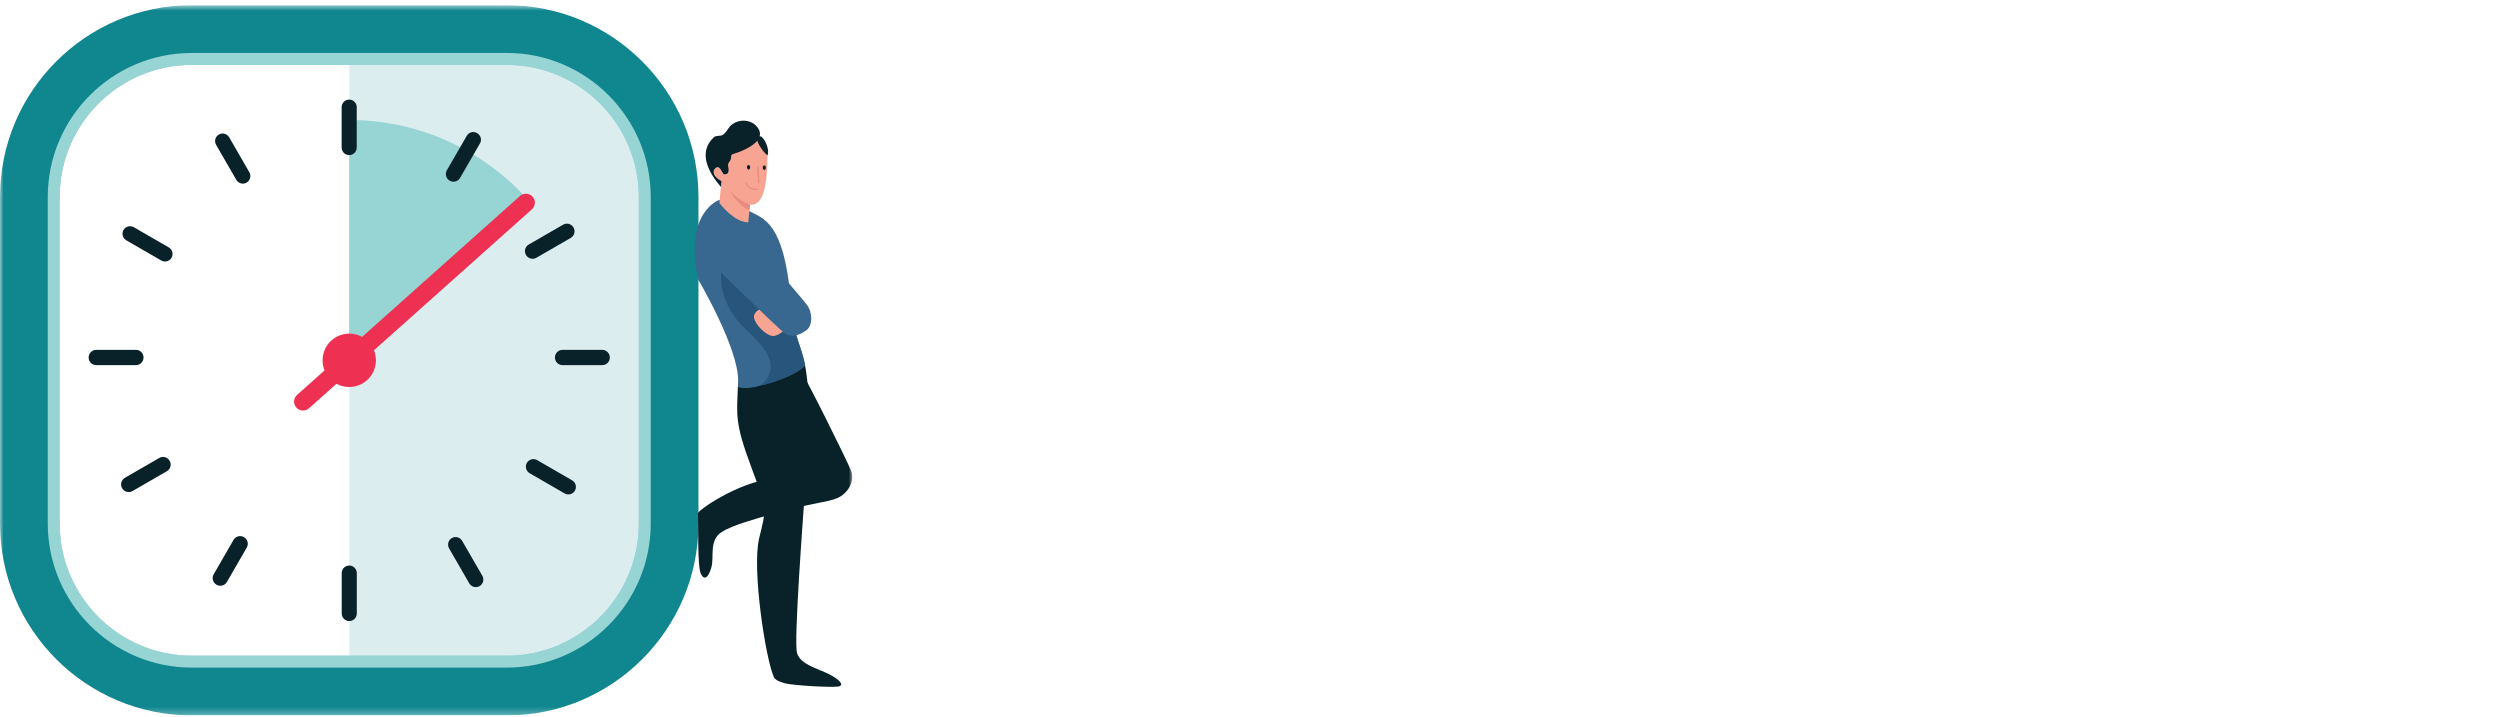
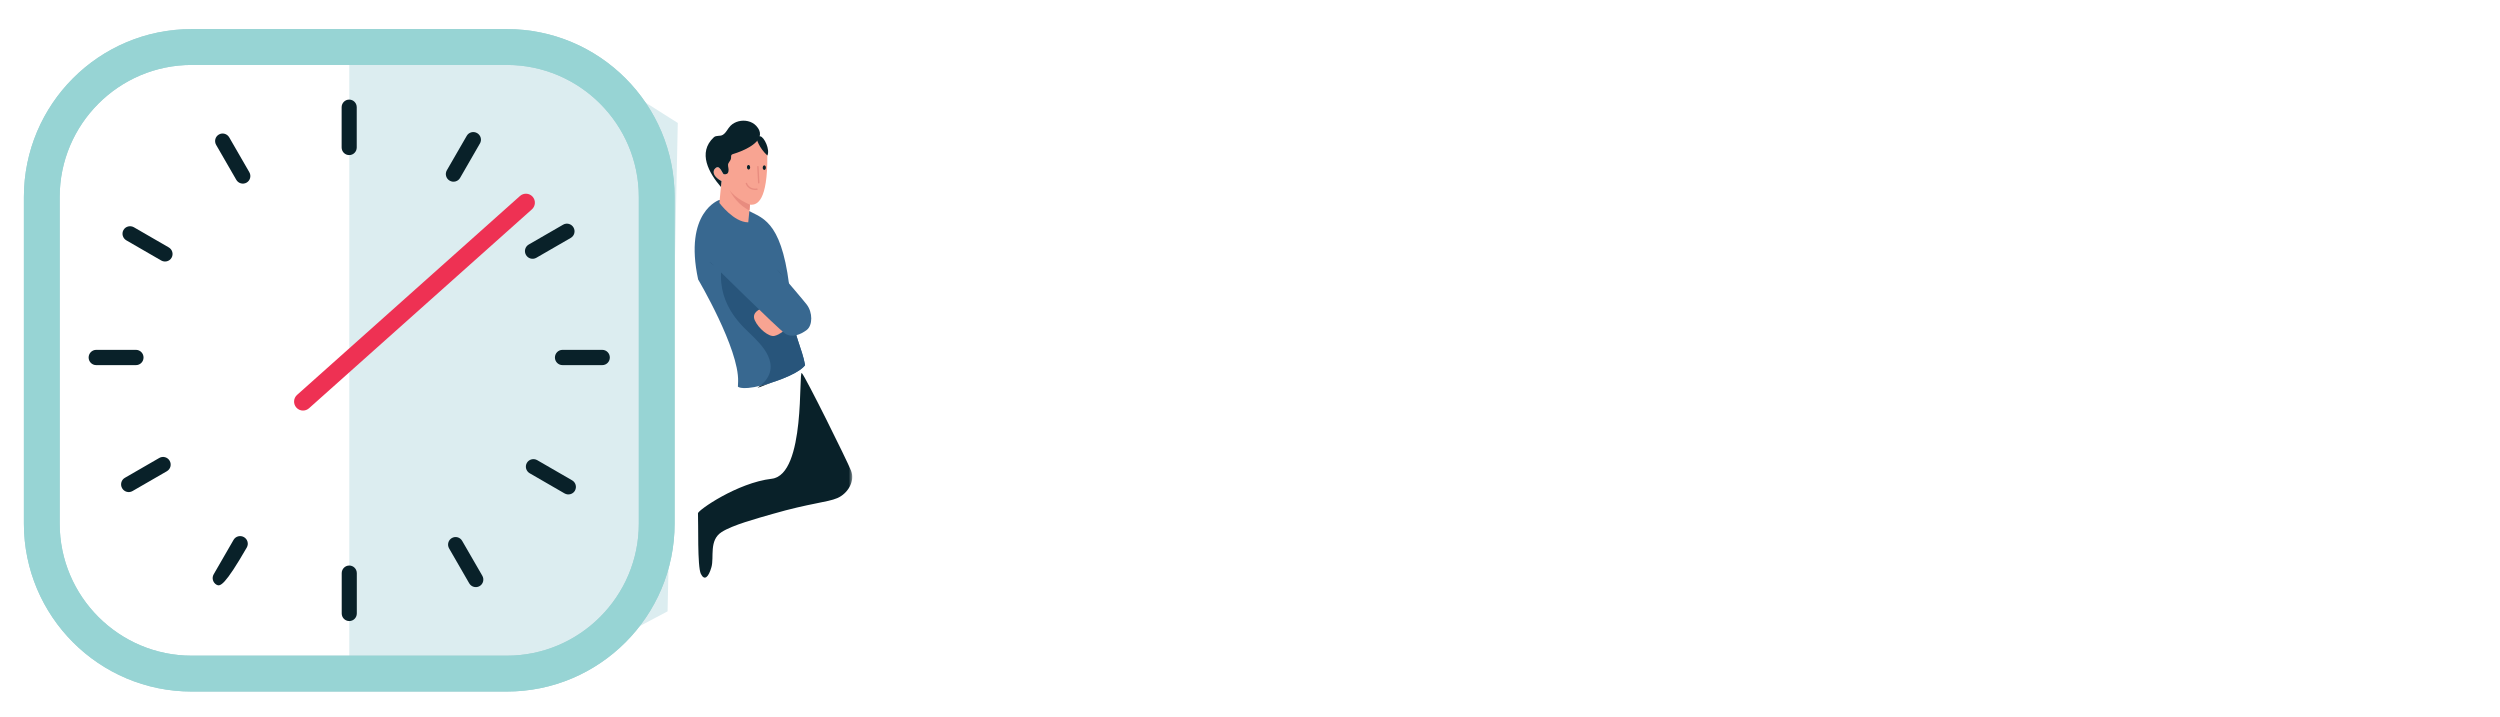
<svg xmlns="http://www.w3.org/2000/svg" width="352" height="101" viewBox="0 0 352 101" fill="none">
  <g clip-path="url(#clip0_976_49919)">
    <path d="M74.533 96.389H49.18V4.946H75.866L95.432 17.313L93.995 86.075L74.533 96.389Z" fill="#DCEDF0" />
    <path d="M71.353 9.143C81.605 9.143 89.945 17.486 89.945 27.74V73.724C89.945 83.978 81.605 92.32 71.353 92.32H26.993C16.744 92.32 8.405 83.978 8.405 73.724V27.74C8.405 17.486 16.744 9.143 26.993 9.143H71.353ZM71.353 4.095H26.993C13.942 4.095 3.363 14.679 3.363 27.74V73.724C3.363 86.78 13.942 97.369 26.993 97.369H71.353C84.403 97.369 94.986 86.784 94.986 73.724V27.74C94.986 14.679 84.403 4.095 71.353 4.095Z" fill="#A6D0D2" />
    <path d="M71.353 9.143C81.605 9.143 89.945 17.486 89.945 27.74V73.724C89.945 83.978 81.605 92.32 71.353 92.32H26.993C16.744 92.32 8.405 83.978 8.405 73.724V27.74C8.405 17.486 16.744 9.143 26.993 9.143H71.353ZM71.353 4.095H26.993C13.942 4.095 3.363 14.679 3.363 27.74V73.724C3.363 86.78 13.942 97.369 26.993 97.369H71.353C84.403 97.369 94.986 86.784 94.986 73.724V27.74C94.986 14.679 84.403 4.095 71.353 4.095Z" fill="#97D4D4" />
    <mask id="mask0_976_49919" style="mask-type:luminance" maskUnits="userSpaceOnUse" x="0" y="0" width="120" height="101">
-       <path d="M120 0.732H0V100.732H120V0.732Z" fill="white" />
-     </mask>
+       </mask>
    <g mask="url(#mask0_976_49919)">
-       <path d="M74.412 28.22C68.219 21.272 59.203 16.901 49.172 16.901V50.732L74.412 28.22Z" fill="#97D4D4" />
      <path d="M26.992 7.458C15.817 7.458 6.725 16.555 6.725 27.736V73.72C6.725 84.901 15.817 93.998 26.992 93.998H71.352C82.53 93.998 91.623 84.901 91.623 73.72V27.736C91.623 16.555 82.53 7.454 71.352 7.454H26.992V7.458ZM71.352 100.732H26.992C12.109 100.732 0 88.615 0 73.724V27.74C0 12.849 12.109 0.732 26.992 0.732H71.352C86.235 0.732 98.344 12.849 98.344 27.74V73.724C98.344 88.615 86.235 100.732 71.348 100.732H71.352Z" fill="#10868F" />
    </g>
    <path d="M49.165 21.837C48.577 21.837 48.102 21.357 48.102 20.764V15.099C48.102 14.506 48.577 14.023 49.165 14.023C49.753 14.023 50.228 14.502 50.228 15.099V20.764C50.228 21.361 49.753 21.837 49.165 21.837Z" fill="#092129" />
    <path d="M49.176 87.445C48.588 87.445 48.113 86.966 48.113 86.373V80.704C48.113 80.111 48.588 79.627 49.176 79.627C49.764 79.627 50.239 80.107 50.239 80.704V86.373C50.239 86.97 49.764 87.445 49.176 87.445Z" fill="#092129" />
    <path d="M19.147 51.409H13.542C12.954 51.409 12.479 50.926 12.479 50.337C12.479 49.748 12.954 49.26 13.542 49.26H19.147C19.735 49.26 20.21 49.744 20.21 50.337C20.21 50.93 19.735 51.409 19.147 51.409Z" fill="#092129" />
    <path d="M84.801 51.409H79.196C78.608 51.409 78.133 50.926 78.133 50.337C78.133 49.748 78.608 49.26 79.196 49.26H84.801C85.389 49.26 85.864 49.744 85.864 50.337C85.864 50.93 85.389 51.409 84.801 51.409Z" fill="#092129" />
    <path d="M34.723 25.712C34.215 26.006 33.559 25.828 33.265 25.312L30.434 20.405C30.136 19.889 30.305 19.236 30.817 18.941C31.324 18.647 31.976 18.825 32.274 19.341L35.105 24.248C35.403 24.764 35.23 25.417 34.723 25.712Z" fill="#092129" />
    <path d="M67.522 82.526C67.015 82.821 66.359 82.639 66.065 82.127L63.234 77.22C62.936 76.704 63.109 76.051 63.62 75.756C64.128 75.462 64.78 75.639 65.074 76.156L67.909 81.063C68.207 81.579 68.034 82.232 67.526 82.526H67.522Z" fill="#092129" />
    <path d="M23.509 66.341L18.653 69.143C18.145 69.438 17.493 69.26 17.195 68.744C16.897 68.232 17.07 67.571 17.577 67.28L22.43 64.478C22.937 64.184 23.59 64.361 23.887 64.877C24.185 65.393 24.012 66.047 23.505 66.341H23.509Z" fill="#092129" />
    <path d="M80.368 33.494L75.516 36.296C75.008 36.591 74.352 36.413 74.058 35.897C73.76 35.385 73.933 34.728 74.441 34.433L79.293 31.631C79.8 31.337 80.457 31.518 80.751 32.03C81.049 32.546 80.876 33.2 80.368 33.494Z" fill="#092129" />
    <path d="M24.156 36.292C23.862 36.804 23.21 36.974 22.695 36.675L17.79 33.841C17.274 33.542 17.097 32.889 17.387 32.381C17.681 31.873 18.337 31.704 18.853 31.998L23.758 34.833C24.273 35.131 24.45 35.784 24.156 36.292Z" fill="#092129" />
    <path d="M80.952 69.087C80.658 69.595 80.002 69.768 79.486 69.47L74.582 66.635C74.066 66.337 73.889 65.683 74.183 65.175C74.477 64.667 75.133 64.494 75.645 64.792L80.549 67.627C81.065 67.925 81.242 68.575 80.948 69.087H80.952Z" fill="#092129" />
-     <path d="M34.748 77.087L31.946 81.946C31.652 82.454 30.995 82.623 30.484 82.329C29.968 82.031 29.791 81.377 30.085 80.865L32.888 76.01C33.182 75.502 33.834 75.333 34.35 75.627C34.865 75.926 35.042 76.579 34.748 77.087Z" fill="#092129" />
+     <path d="M34.748 77.087C31.652 82.454 30.995 82.623 30.484 82.329C29.968 82.031 29.791 81.377 30.085 80.865L32.888 76.01C33.182 75.502 33.834 75.333 34.35 75.627C34.865 75.926 35.042 76.579 34.748 77.087Z" fill="#092129" />
    <path d="M67.574 20.2L64.776 25.055C64.482 25.562 63.825 25.736 63.314 25.438C62.798 25.139 62.621 24.49 62.915 23.978L65.718 19.123C66.008 18.615 66.664 18.442 67.18 18.74C67.695 19.038 67.872 19.692 67.578 20.2H67.574Z" fill="#092129" />
    <path d="M42.669 57.809C42.322 57.809 41.976 57.667 41.726 57.385C41.263 56.865 41.308 56.067 41.827 55.603L73.212 27.595C73.732 27.131 74.529 27.176 74.992 27.696C75.455 28.216 75.411 29.014 74.891 29.478L43.506 57.486C43.265 57.7 42.967 57.805 42.669 57.805V57.809Z" fill="#EE3153" />
-     <path d="M52.928 50.732C52.928 52.808 51.249 54.49 49.175 54.49C47.101 54.49 45.418 52.808 45.418 50.732C45.418 48.655 47.101 46.974 49.175 46.974C51.249 46.974 52.928 48.655 52.928 50.732Z" fill="#EE3153" />
    <mask id="mask1_976_49919" style="mask-type:luminance" maskUnits="userSpaceOnUse" x="0" y="0" width="120" height="101">
      <path d="M120 0.732H0V100.732H120V0.732Z" fill="white" />
    </mask>
    <g mask="url(#mask1_976_49919)">
-       <path d="M108.959 95.337C107.775 92.671 105.851 80.079 106.889 75.784C107.924 71.49 108.073 71.933 105.702 65.562C103.463 59.542 103.736 58.417 103.898 54.438L113.353 51.405C114.226 56.587 113.961 60.833 113.55 66.305C112.958 74.155 111.77 90.3 112.217 91.93C112.66 93.558 115.181 94.151 116.659 94.889C118.141 95.631 119.026 96.518 117.992 96.667C116.953 96.817 111.774 96.518 110.59 96.224C110.59 96.224 109.173 95.901 108.963 95.337" fill="#092129" />
      <path d="M98.275 72.268C98.348 73.688 98.175 79.788 98.682 80.804C99.189 81.82 99.765 81.284 100.168 79.861C100.575 78.438 99.793 76.079 101.606 74.913C103.172 73.913 106.494 73.022 108.814 72.353C114.024 70.849 116.477 70.74 117.898 70.131C119.32 69.522 120.435 67.792 119.827 66.268C119.219 64.744 113.408 53.046 112.901 52.534C112.394 52.026 113.505 66.849 108.657 67.409C103.808 67.974 98.259 71.857 98.275 72.268Z" fill="#092129" />
    </g>
    <path d="M103.897 54.438C103.909 54.208 103.917 53.966 103.925 53.716C104.074 49.123 98.299 39.349 98.299 39.349C96.246 29.821 101.275 28.151 101.275 28.151C101.275 28.151 103.438 28.74 105.814 29.881C108.161 31.01 110.694 32.28 111.475 43.942C111.669 46.861 112.973 49.155 113.352 51.409C113.352 51.409 112.772 52.534 108.673 53.857C104.573 55.176 103.897 54.442 103.897 54.442" fill="#386890" />
    <path d="M113.351 51.405C112.973 49.151 111.672 46.857 111.475 43.938C111.668 46.857 112.973 49.151 113.351 51.405Z" fill="#B5C3CF" />
    <path d="M106.662 54.607C106.662 54.607 106.658 54.607 106.662 54.599C106.791 54.506 106.916 54.413 107.029 54.321C107.504 54.203 108.044 54.054 108.664 53.853C108.482 53.909 106.747 54.607 106.654 54.607M108.664 53.853C112.707 52.55 113.327 51.437 113.343 51.409C113.343 51.409 112.759 52.534 108.664 53.853Z" fill="#011823" />
    <path d="M107.034 54.321C110.505 51.49 106.893 48.264 105.915 47.268C104.904 46.24 101.042 43.228 101.558 37.954L100.772 37.438C101.211 37.611 101.695 37.675 102.21 37.675C102.923 37.675 103.692 37.554 104.473 37.433C105.254 37.312 106.048 37.191 106.805 37.191C109.112 37.191 111.097 38.308 111.476 43.938C111.669 46.857 112.974 49.151 113.352 51.405C113.336 51.438 112.716 52.55 108.673 53.853C108.053 54.05 107.509 54.204 107.038 54.321M100.772 37.438C100.45 37.312 100.156 37.127 99.894 36.861L100.772 37.438Z" fill="#28557B" />
    <path d="M107.178 43.47C107.178 43.47 105.753 43.921 106.272 45.091C106.788 46.256 108.277 47.49 109.055 47.292C109.832 47.099 110.416 46.514 110.416 46.514L107.178 43.47Z" fill="#F8A492" />
    <path d="M99.926 36.796C99.926 36.796 109.578 46.321 110.549 46.97C111.519 47.619 112.751 47.099 113.593 46.454C114.435 45.804 114.435 43.99 113.593 42.889C112.751 41.788 104.979 32.78 104.979 32.78L99.926 36.796Z" fill="#386890" />
    <path d="M108.044 21.817C107.85 21.418 107.681 21.063 107.52 20.76C107.44 20.446 107.242 20.155 106.981 19.91C106.691 19.567 106.381 19.418 105.966 19.502C105.076 19.68 102.044 21.522 102.044 21.522C102.044 21.522 101.633 22.772 102.044 24.543C102.007 24.543 101.971 24.543 101.939 24.543C101.673 24.543 101.315 22.821 100.55 23.897C100.147 24.797 101.585 25.494 101.585 25.494L101.504 26.325L101.291 28.571C101.291 28.571 103.304 31.305 105.354 31.305C105.495 29.938 105.563 29.18 105.595 28.821C105.68 28.805 105.724 28.833 105.724 28.833C106.558 28.833 108.1 28.418 108.04 21.821L108.044 21.817Z" fill="#F8A492" />
    <path d="M105.294 17.059C104.444 16.865 103.486 17.091 102.865 17.7C102.455 18.103 102.29 18.647 101.79 18.974C101.38 19.24 100.856 19.006 100.506 19.333C98.174 21.494 99.833 24.381 101.508 26.325L101.589 25.494C101.589 25.494 100.151 24.797 100.554 23.897C101.319 22.821 101.677 24.538 101.943 24.543C102.282 24.543 102.491 24.498 102.567 24.115C102.632 23.788 102.495 23.514 102.507 23.204C102.519 22.91 102.797 22.712 102.89 22.438C103.018 22.067 102.789 21.817 103.224 21.684C103.598 21.571 103.969 21.442 104.327 21.293C105.741 20.716 108.06 19.413 106.473 17.716C106.155 17.377 105.741 17.16 105.294 17.059Z" fill="#092129" />
    <path d="M106.542 19.555C106.542 19.555 106.82 20.764 108.044 21.897C108.451 21.083 107.602 19.276 107.042 19.192C106.369 19.091 106.546 19.555 106.546 19.555H106.542Z" fill="#092129" />
    <path d="M105.596 28.817C105.596 28.817 103.527 27.998 102.701 26.728C103.776 28.893 105.52 29.635 105.52 29.635L105.6 28.817H105.596Z" fill="#E88C7F" />
    <path d="M107.393 23.607C107.393 23.43 107.489 23.284 107.61 23.28C107.735 23.28 107.836 23.421 107.836 23.603C107.836 23.78 107.739 23.925 107.614 23.925C107.489 23.925 107.389 23.784 107.389 23.607H107.393Z" fill="#092129" />
    <path d="M105.172 23.559C105.164 23.381 105.261 23.232 105.386 23.228C105.507 23.224 105.611 23.365 105.619 23.543C105.627 23.72 105.535 23.869 105.41 23.873C105.285 23.877 105.18 23.74 105.172 23.559Z" fill="#092129" />
    <path d="M106.833 25.837C106.78 25.837 106.736 25.797 106.732 25.744L106.615 23.47C106.615 23.414 106.655 23.369 106.708 23.365C106.772 23.365 106.809 23.406 106.813 23.458L106.929 25.732C106.929 25.789 106.889 25.833 106.833 25.837Z" fill="#E88C7F" />
    <path d="M106.353 26.748C105.982 26.748 105.31 26.635 104.996 25.865C104.976 25.813 104.996 25.756 105.052 25.736C105.105 25.716 105.161 25.736 105.181 25.793C105.564 26.728 106.526 26.547 106.566 26.539C106.619 26.526 106.671 26.563 106.683 26.615C106.695 26.668 106.659 26.724 106.607 26.732C106.607 26.732 106.502 26.752 106.353 26.752V26.748Z" fill="#E88C7F" />
  </g>
  <defs>
    <clipPath id="clip0_976_49919">
      <rect width="352" height="100" fill="white" transform="translate(0 0.732)" />
    </clipPath>
  </defs>
</svg>